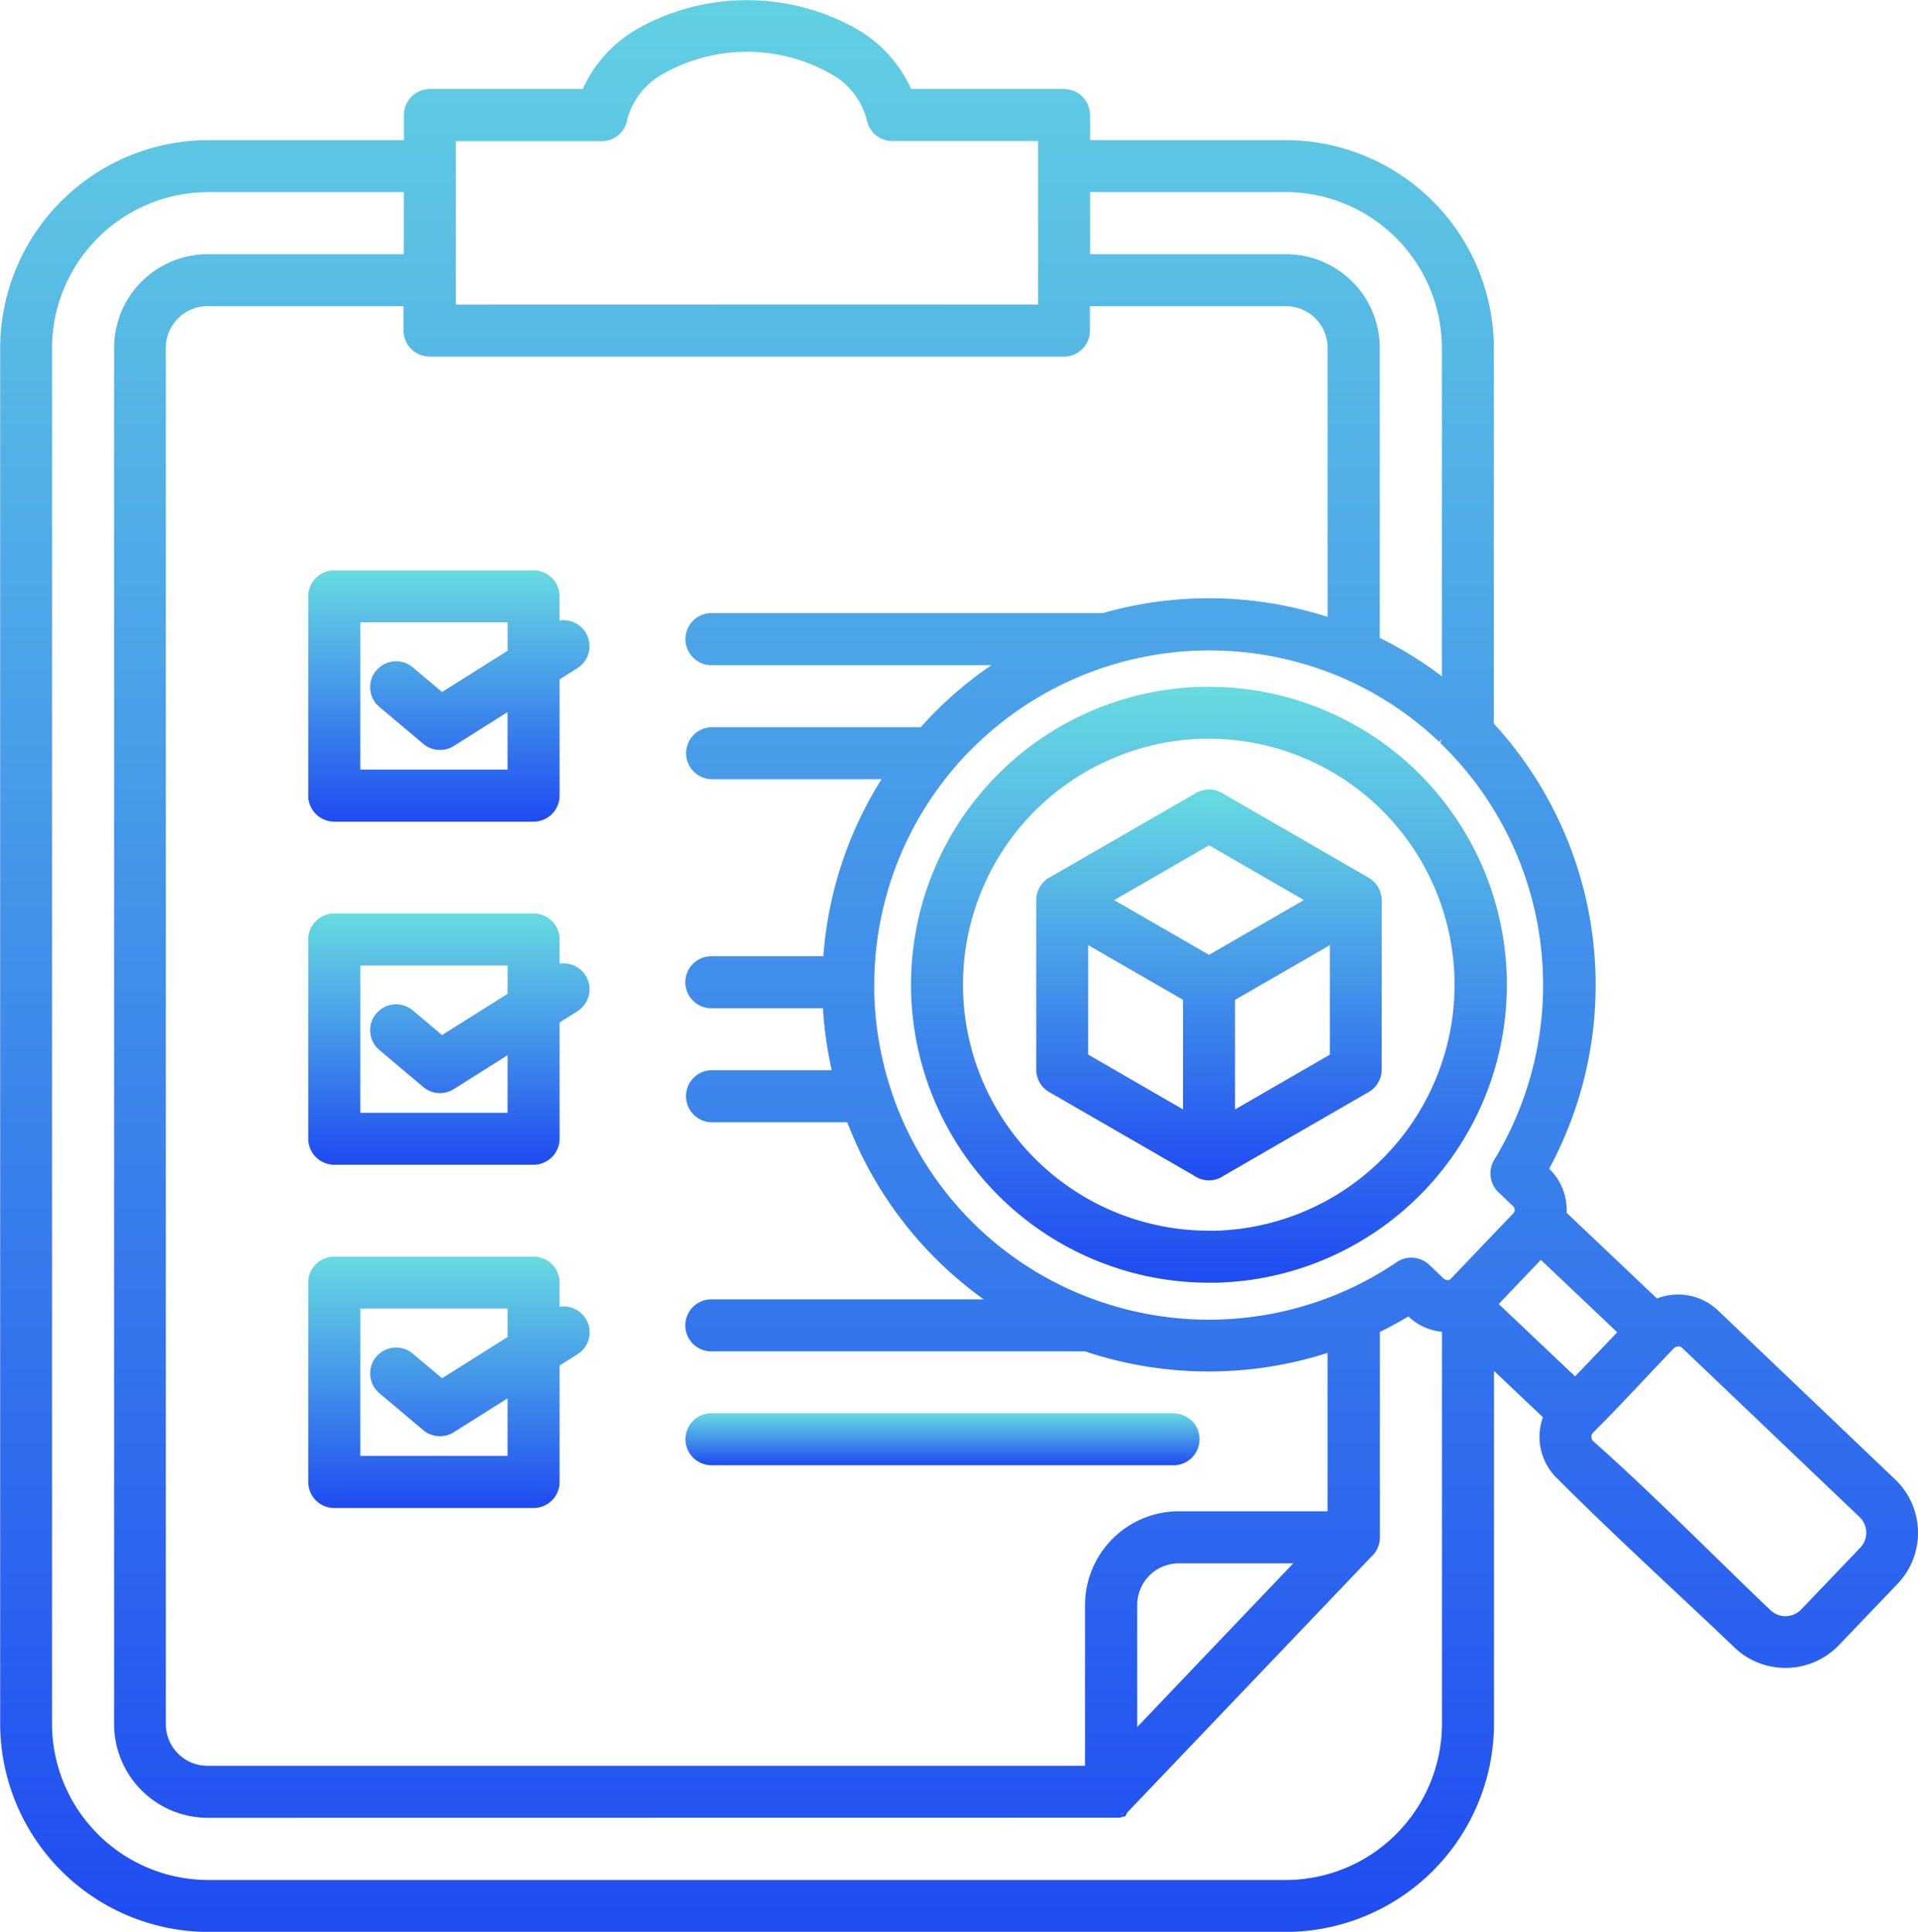
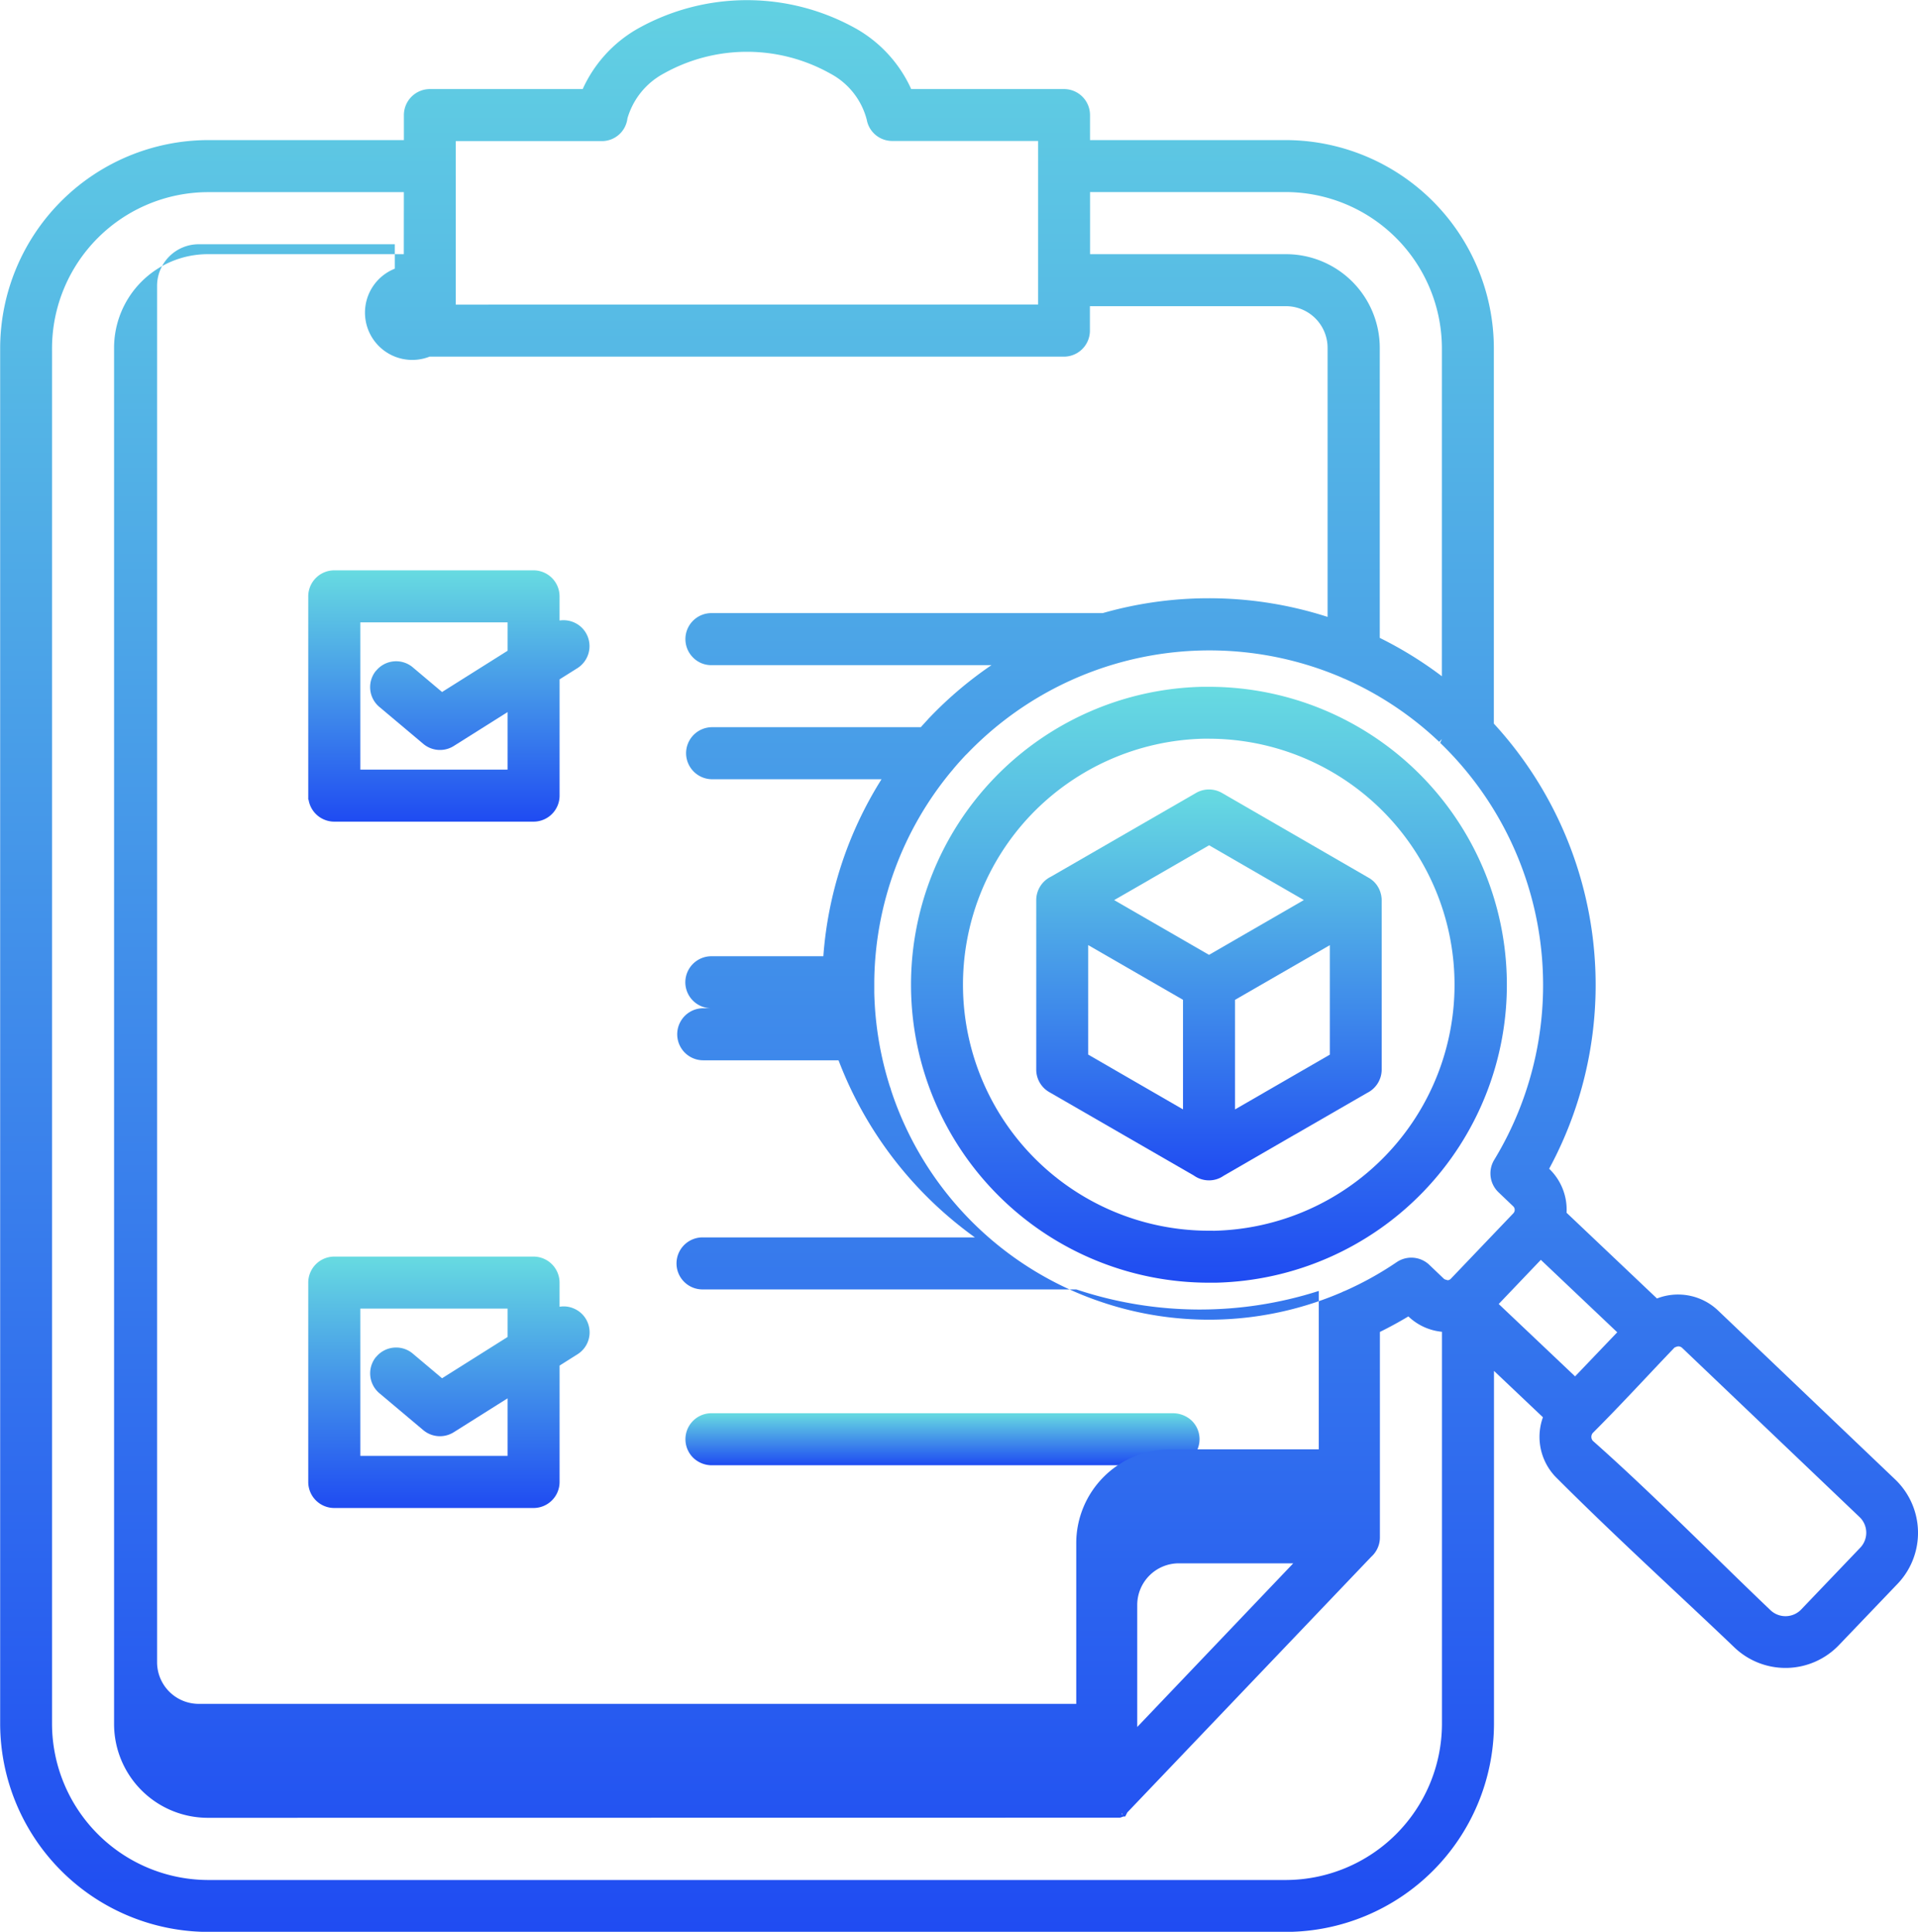
<svg xmlns="http://www.w3.org/2000/svg" width="72.297" height="72.809" viewBox="0 0 72.297 72.809">
  <defs>
    <linearGradient id="linear-gradient" x1="0.5" x2="0.5" y2="1" gradientUnits="objectBoundingBox">
      <stop offset="0" stop-color="#67dbe1" />
      <stop offset="1" stop-color="#1f4bf2" />
    </linearGradient>
  </defs>
  <g id="Serv_QualEng_GenAIQE_Sec2_6PredProactTest_bluegradient" transform="translate(-3257.227 -5550.231)" style="mix-blend-mode: normal;isolation: isolate">
    <path id="Path_7987" data-name="Path 7987" d="M3284.074,5605.457h17.419a.984.984,0,0,0,.949-1.012.97.97,0,0,0-.309-.683,1.038,1.038,0,0,0-.7-.266H3284.08c-.023,0-.046,0-.065,0a.98.98,0,0,0-.641,1.695A1.013,1.013,0,0,0,3284.074,5605.457Z" fill="url(#linear-gradient)" />
-     <path id="Path_7988" data-name="Path 7988" d="M3269.826,5594.13h7.514a.983.983,0,0,0,.98-.979v-4.383l.672-.423a.98.98,0,0,0,.39-1.182.981.981,0,0,0-1.062-.612v-.911a.983.983,0,0,0-.98-.981h-7.514a.982.982,0,0,0-.98.981v7.511a.981.981,0,0,0,.98.979Zm1.57-5.685a.979.979,0,0,0,.145,1.373l1.643,1.384a.973.973,0,0,0,1.145.079l2.03-1.279v2.171h-5.55v-5.55h5.55v1.065l-2.469,1.555-1.121-.945A.978.978,0,0,0,3271.4,5588.445Z" fill="url(#linear-gradient)" />
    <path id="Path_7989" data-name="Path 7989" d="M3302.8,5576.117l-.262,0a11.231,11.231,0,0,0,.255,22.459l.262,0a11.231,11.231,0,0,0-.255-22.459Zm-.008,20.5a9.273,9.273,0,0,1-6.7-15.677,9.314,9.314,0,0,1,6.49-2.867c.073,0,.147,0,.22,0a9.274,9.274,0,0,1,.213,18.545Z" fill="url(#linear-gradient)" />
    <path id="Path_7990" data-name="Path 7990" d="M3309.019,5583.465a1.127,1.127,0,0,0-.159-.126l-5.561-3.215a.978.978,0,0,0-.987-.008l-5.472,3.158a.985.985,0,0,0-.553.882v6.388a.978.978,0,0,0,.488.847l5.453,3.146a.985.985,0,0,0,.571.182.958.958,0,0,0,.553-.174l2.644-1.529a.555.555,0,0,0,.055-.03l2.705-1.561a.985.985,0,0,0,.552-.882v-6.4a1.023,1.023,0,0,0-.106-.425A1.006,1.006,0,0,0,3309.019,5583.465Zm-7.2,4.449v4.13l-3.574-2.065v-4.127Zm4.556-3.76-3.575,2.066-3.576-2.064,1.3-.748c.02-.011.039-.023.046-.028l2.233-1.29Zm.979,1.7v4.127l-3.575,2.065v-4.13Z" fill="url(#linear-gradient)" />
-     <path id="Path_7991" data-name="Path 7991" d="M3328.672,5606l-6.687-6.378a2.189,2.189,0,0,0-2.3-.451l-3.408-3.231a2.135,2.135,0,0,0-.656-1.659l0,0a14.565,14.565,0,0,0-2.085-16.777v-14.171a7.86,7.86,0,0,0-7.822-7.822h-7.4v-.944a.98.98,0,0,0-.979-.979h-5.761a4.979,4.979,0,0,0-2.042-2.257,8.416,8.416,0,0,0-8.3,0,4.978,4.978,0,0,0-2.041,2.257h-5.76a.982.982,0,0,0-.98.98v.943h-7.4a7.859,7.859,0,0,0-7.818,7.822v51.893a7.862,7.862,0,0,0,7.818,7.819h40.668a7.861,7.861,0,0,0,7.822-7.819V5601.9l1.845,1.748a2.177,2.177,0,0,0,.543,2.312c1.448,1.449,2.994,2.9,4.488,4.3.74.693,1.477,1.385,2.2,2.076a2.787,2.787,0,0,0,3.919-.093l2.234-2.334A2.782,2.782,0,0,0,3328.672,5606Zm-54.265-44.287v-6.164l5.5,0a.969.969,0,0,0,.97-.853,2.8,2.8,0,0,1,1.364-1.691,6.419,6.419,0,0,1,6.285,0,2.745,2.745,0,0,1,1.371,1.733.975.975,0,0,0,.961.806h5.5v6.164Zm-.981,1.96h23.906a.98.98,0,0,0,.978-.981v-.921h7.4a1.571,1.571,0,0,1,1.559,1.56v10.151a14.588,14.588,0,0,0-8.479-.142h-14.715a.98.98,0,0,0-.745,1.652.961.961,0,0,0,.68.308H3294.6a14.557,14.557,0,0,0-2.331,1.974.745.745,0,0,0-.06.065c-.092.1-.184.2-.273.3h-7.868a.982.982,0,0,0-.98.981.985.985,0,0,0,.98.981h6.387a14.516,14.516,0,0,0-2.193,6.671h-4.221a.983.983,0,0,0-.981.95.981.981,0,0,0,.946,1.01h4.241a14.686,14.686,0,0,0,.331,2.335h-4.512a.981.981,0,0,0,0,1.962h5.1a14.586,14.586,0,0,0,3.563,5.367,14.769,14.769,0,0,0,1.577,1.308h-10.236a.982.982,0,0,0-1.011.95.979.979,0,0,0,.946,1.01h14.122a14.69,14.69,0,0,0,9.14.058v5.97h-5.62a3.539,3.539,0,0,0-3.521,3.522v6.071h-33.086a1.57,1.57,0,0,1-1.561-1.56v-51.892a1.569,1.569,0,0,1,1.56-1.561h7.4v.921A.982.982,0,0,0,3273.426,5563.67Zm26.3,54.643Zm-.041.044Zm6.29-9.207-5.881,6.169v-4.608a1.57,1.57,0,0,1,1.561-1.561Zm-6.438,9.449,0,.036-.039-.075Zm12.04-42.883a14.629,14.629,0,0,0-2.341-1.446v-10.942a3.536,3.536,0,0,0-3.521-3.52h-7.4v-2.341h7.4a5.9,5.9,0,0,1,5.863,5.861Zm-39.129-15.908h-7.4a3.533,3.533,0,0,0-3.521,3.52v51.893a3.536,3.536,0,0,0,3.521,3.521l34.4-.005.127-.044,0,0h.066l.078-.153,9.2-9.641a.98.98,0,0,0,.322-.725v-7.745c.361-.178.721-.374,1.073-.585l0,0a2.117,2.117,0,0,0,1.266.579v14.8a5.9,5.9,0,0,1-5.862,5.863h-40.667a5.9,5.9,0,0,1-5.863-5.862v-51.893a5.894,5.894,0,0,1,5.862-5.861h7.4Zm39.209,38.621-.558-.533a.984.984,0,0,0-1.221-.1,12.428,12.428,0,0,1-1.948,1.083,1,1,0,0,0-.13.057,12.652,12.652,0,0,1-9.143.335l-.075-.026a12.554,12.554,0,0,1-7.766-7.923.811.811,0,0,0-.045-.141,12.66,12.66,0,0,1-.589-3.531v-.461a12.605,12.605,0,0,1,2.913-7.9.962.962,0,0,0,.071-.085c.151-.18.309-.355.466-.522l.01-.009.037-.035a12.665,12.665,0,0,1,14.129-2.871.778.778,0,0,0,.107.046,12.582,12.582,0,0,1,3.563,2.377l.1-.108h0l-.065.145a12.687,12.687,0,0,1,2.039,15.713.983.983,0,0,0,.158,1.224l.556.531a.181.181,0,0,1,.056.128.186.186,0,0,1-.052.135l-2.357,2.468a.171.171,0,0,1-.124.054C3311.742,5598.462,3311.69,5598.462,3311.655,5598.429Zm6.53,2.013-1.589,1.662-2.879-2.728,1.588-1.664Zm2.451.592,6.688,6.377a.817.817,0,0,1,.024,1.147l-2.231,2.334a.821.821,0,0,1-1.155.025c-.723-.689-1.453-1.4-2.188-2.119-1.476-1.44-3-2.929-4.5-4.257a.212.212,0,0,1-.064-.15.223.223,0,0,1,.058-.159c.692-.691,1.384-1.425,2.053-2.135q.5-.532,1-1.055l.016-.018a.427.427,0,0,1,.145-.052A.226.226,0,0,1,3320.636,5601.034Z" fill="url(#linear-gradient)" />
+     <path id="Path_7991" data-name="Path 7991" d="M3328.672,5606l-6.687-6.378a2.189,2.189,0,0,0-2.3-.451l-3.408-3.231a2.135,2.135,0,0,0-.656-1.659l0,0a14.565,14.565,0,0,0-2.085-16.777v-14.171a7.86,7.86,0,0,0-7.822-7.822h-7.4v-.944a.98.98,0,0,0-.979-.979h-5.761a4.979,4.979,0,0,0-2.042-2.257,8.416,8.416,0,0,0-8.3,0,4.978,4.978,0,0,0-2.041,2.257h-5.76a.982.982,0,0,0-.98.98v.943h-7.4a7.859,7.859,0,0,0-7.818,7.822v51.893a7.862,7.862,0,0,0,7.818,7.819h40.668a7.861,7.861,0,0,0,7.822-7.819V5601.9l1.845,1.748a2.177,2.177,0,0,0,.543,2.312c1.448,1.449,2.994,2.9,4.488,4.3.74.693,1.477,1.385,2.2,2.076a2.787,2.787,0,0,0,3.919-.093l2.234-2.334A2.782,2.782,0,0,0,3328.672,5606Zm-54.265-44.287v-6.164l5.5,0a.969.969,0,0,0,.97-.853,2.8,2.8,0,0,1,1.364-1.691,6.419,6.419,0,0,1,6.285,0,2.745,2.745,0,0,1,1.371,1.733.975.975,0,0,0,.961.806h5.5v6.164Zm-.981,1.96h23.906a.98.98,0,0,0,.978-.981v-.921h7.4a1.571,1.571,0,0,1,1.559,1.56v10.151a14.588,14.588,0,0,0-8.479-.142h-14.715a.98.98,0,0,0-.745,1.652.961.961,0,0,0,.68.308H3294.6a14.557,14.557,0,0,0-2.331,1.974.745.745,0,0,0-.06.065c-.092.1-.184.2-.273.3h-7.868a.982.982,0,0,0-.98.981.985.985,0,0,0,.98.981h6.387a14.516,14.516,0,0,0-2.193,6.671h-4.221a.983.983,0,0,0-.981.95.981.981,0,0,0,.946,1.01h4.241h-4.512a.981.981,0,0,0,0,1.962h5.1a14.586,14.586,0,0,0,3.563,5.367,14.769,14.769,0,0,0,1.577,1.308h-10.236a.982.982,0,0,0-1.011.95.979.979,0,0,0,.946,1.01h14.122a14.69,14.69,0,0,0,9.14.058v5.97h-5.62a3.539,3.539,0,0,0-3.521,3.522v6.071h-33.086a1.57,1.57,0,0,1-1.561-1.56v-51.892a1.569,1.569,0,0,1,1.56-1.561h7.4v.921A.982.982,0,0,0,3273.426,5563.67Zm26.3,54.643Zm-.041.044Zm6.29-9.207-5.881,6.169v-4.608a1.57,1.57,0,0,1,1.561-1.561Zm-6.438,9.449,0,.036-.039-.075Zm12.04-42.883a14.629,14.629,0,0,0-2.341-1.446v-10.942a3.536,3.536,0,0,0-3.521-3.52h-7.4v-2.341h7.4a5.9,5.9,0,0,1,5.863,5.861Zm-39.129-15.908h-7.4a3.533,3.533,0,0,0-3.521,3.52v51.893a3.536,3.536,0,0,0,3.521,3.521l34.4-.005.127-.044,0,0h.066l.078-.153,9.2-9.641a.98.98,0,0,0,.322-.725v-7.745c.361-.178.721-.374,1.073-.585l0,0a2.117,2.117,0,0,0,1.266.579v14.8a5.9,5.9,0,0,1-5.862,5.863h-40.667a5.9,5.9,0,0,1-5.863-5.862v-51.893a5.894,5.894,0,0,1,5.862-5.861h7.4Zm39.209,38.621-.558-.533a.984.984,0,0,0-1.221-.1,12.428,12.428,0,0,1-1.948,1.083,1,1,0,0,0-.13.057,12.652,12.652,0,0,1-9.143.335l-.075-.026a12.554,12.554,0,0,1-7.766-7.923.811.811,0,0,0-.045-.141,12.66,12.66,0,0,1-.589-3.531v-.461a12.605,12.605,0,0,1,2.913-7.9.962.962,0,0,0,.071-.085c.151-.18.309-.355.466-.522l.01-.009.037-.035a12.665,12.665,0,0,1,14.129-2.871.778.778,0,0,0,.107.046,12.582,12.582,0,0,1,3.563,2.377l.1-.108h0l-.065.145a12.687,12.687,0,0,1,2.039,15.713.983.983,0,0,0,.158,1.224l.556.531a.181.181,0,0,1,.056.128.186.186,0,0,1-.052.135l-2.357,2.468a.171.171,0,0,1-.124.054C3311.742,5598.462,3311.69,5598.462,3311.655,5598.429Zm6.53,2.013-1.589,1.662-2.879-2.728,1.588-1.664Zm2.451.592,6.688,6.377a.817.817,0,0,1,.024,1.147l-2.231,2.334a.821.821,0,0,1-1.155.025c-.723-.689-1.453-1.4-2.188-2.119-1.476-1.44-3-2.929-4.5-4.257a.212.212,0,0,1-.064-.15.223.223,0,0,1,.058-.159c.692-.691,1.384-1.425,2.053-2.135q.5-.532,1-1.055l.016-.018a.427.427,0,0,1,.145-.052A.226.226,0,0,1,3320.636,5601.034Z" fill="url(#linear-gradient)" />
    <path id="Path_7992" data-name="Path 7992" d="M3268.846,5572.707v7.664h.012a.982.982,0,0,0,.968.828h7.514a.981.981,0,0,0,.98-.979v-4.384l.673-.423a.982.982,0,0,0,.389-1.182.971.971,0,0,0-.518-.541.989.989,0,0,0-.545-.072v-.911a.982.982,0,0,0-.98-.98h-7.513A.982.982,0,0,0,3268.846,5572.707Zm2.55,2.809a.974.974,0,0,0,.145,1.371l1.643,1.382a.977.977,0,0,0,1.145.08l2.03-1.279v2.168h-5.55v-5.55h5.55v1.071l-2.469,1.554-1.121-.945A.976.976,0,0,0,3271.4,5575.516Z" fill="url(#linear-gradient)" />
    <path id="Path_7993" data-name="Path 7993" d="M3278.863,5599.552a.943.943,0,0,0-.544-.069v-.911a.983.983,0,0,0-.98-.98h-7.513a.982.982,0,0,0-.98.98v7.518a.981.981,0,0,0,.98.978h7.514a.982.982,0,0,0,.98-.98V5601.7l.672-.424a.975.975,0,0,0,.391-1.187A.965.965,0,0,0,3278.863,5599.552Zm-7.467,1.828a.979.979,0,0,0,.145,1.373l1.643,1.382a.978.978,0,0,0,1.145.078l2.03-1.278v2.168h-5.55v-5.55h5.55v1.07l-2.469,1.555-1.121-.944A.977.977,0,0,0,3271.4,5601.38Z" fill="url(#linear-gradient)" />
  </g>
</svg>